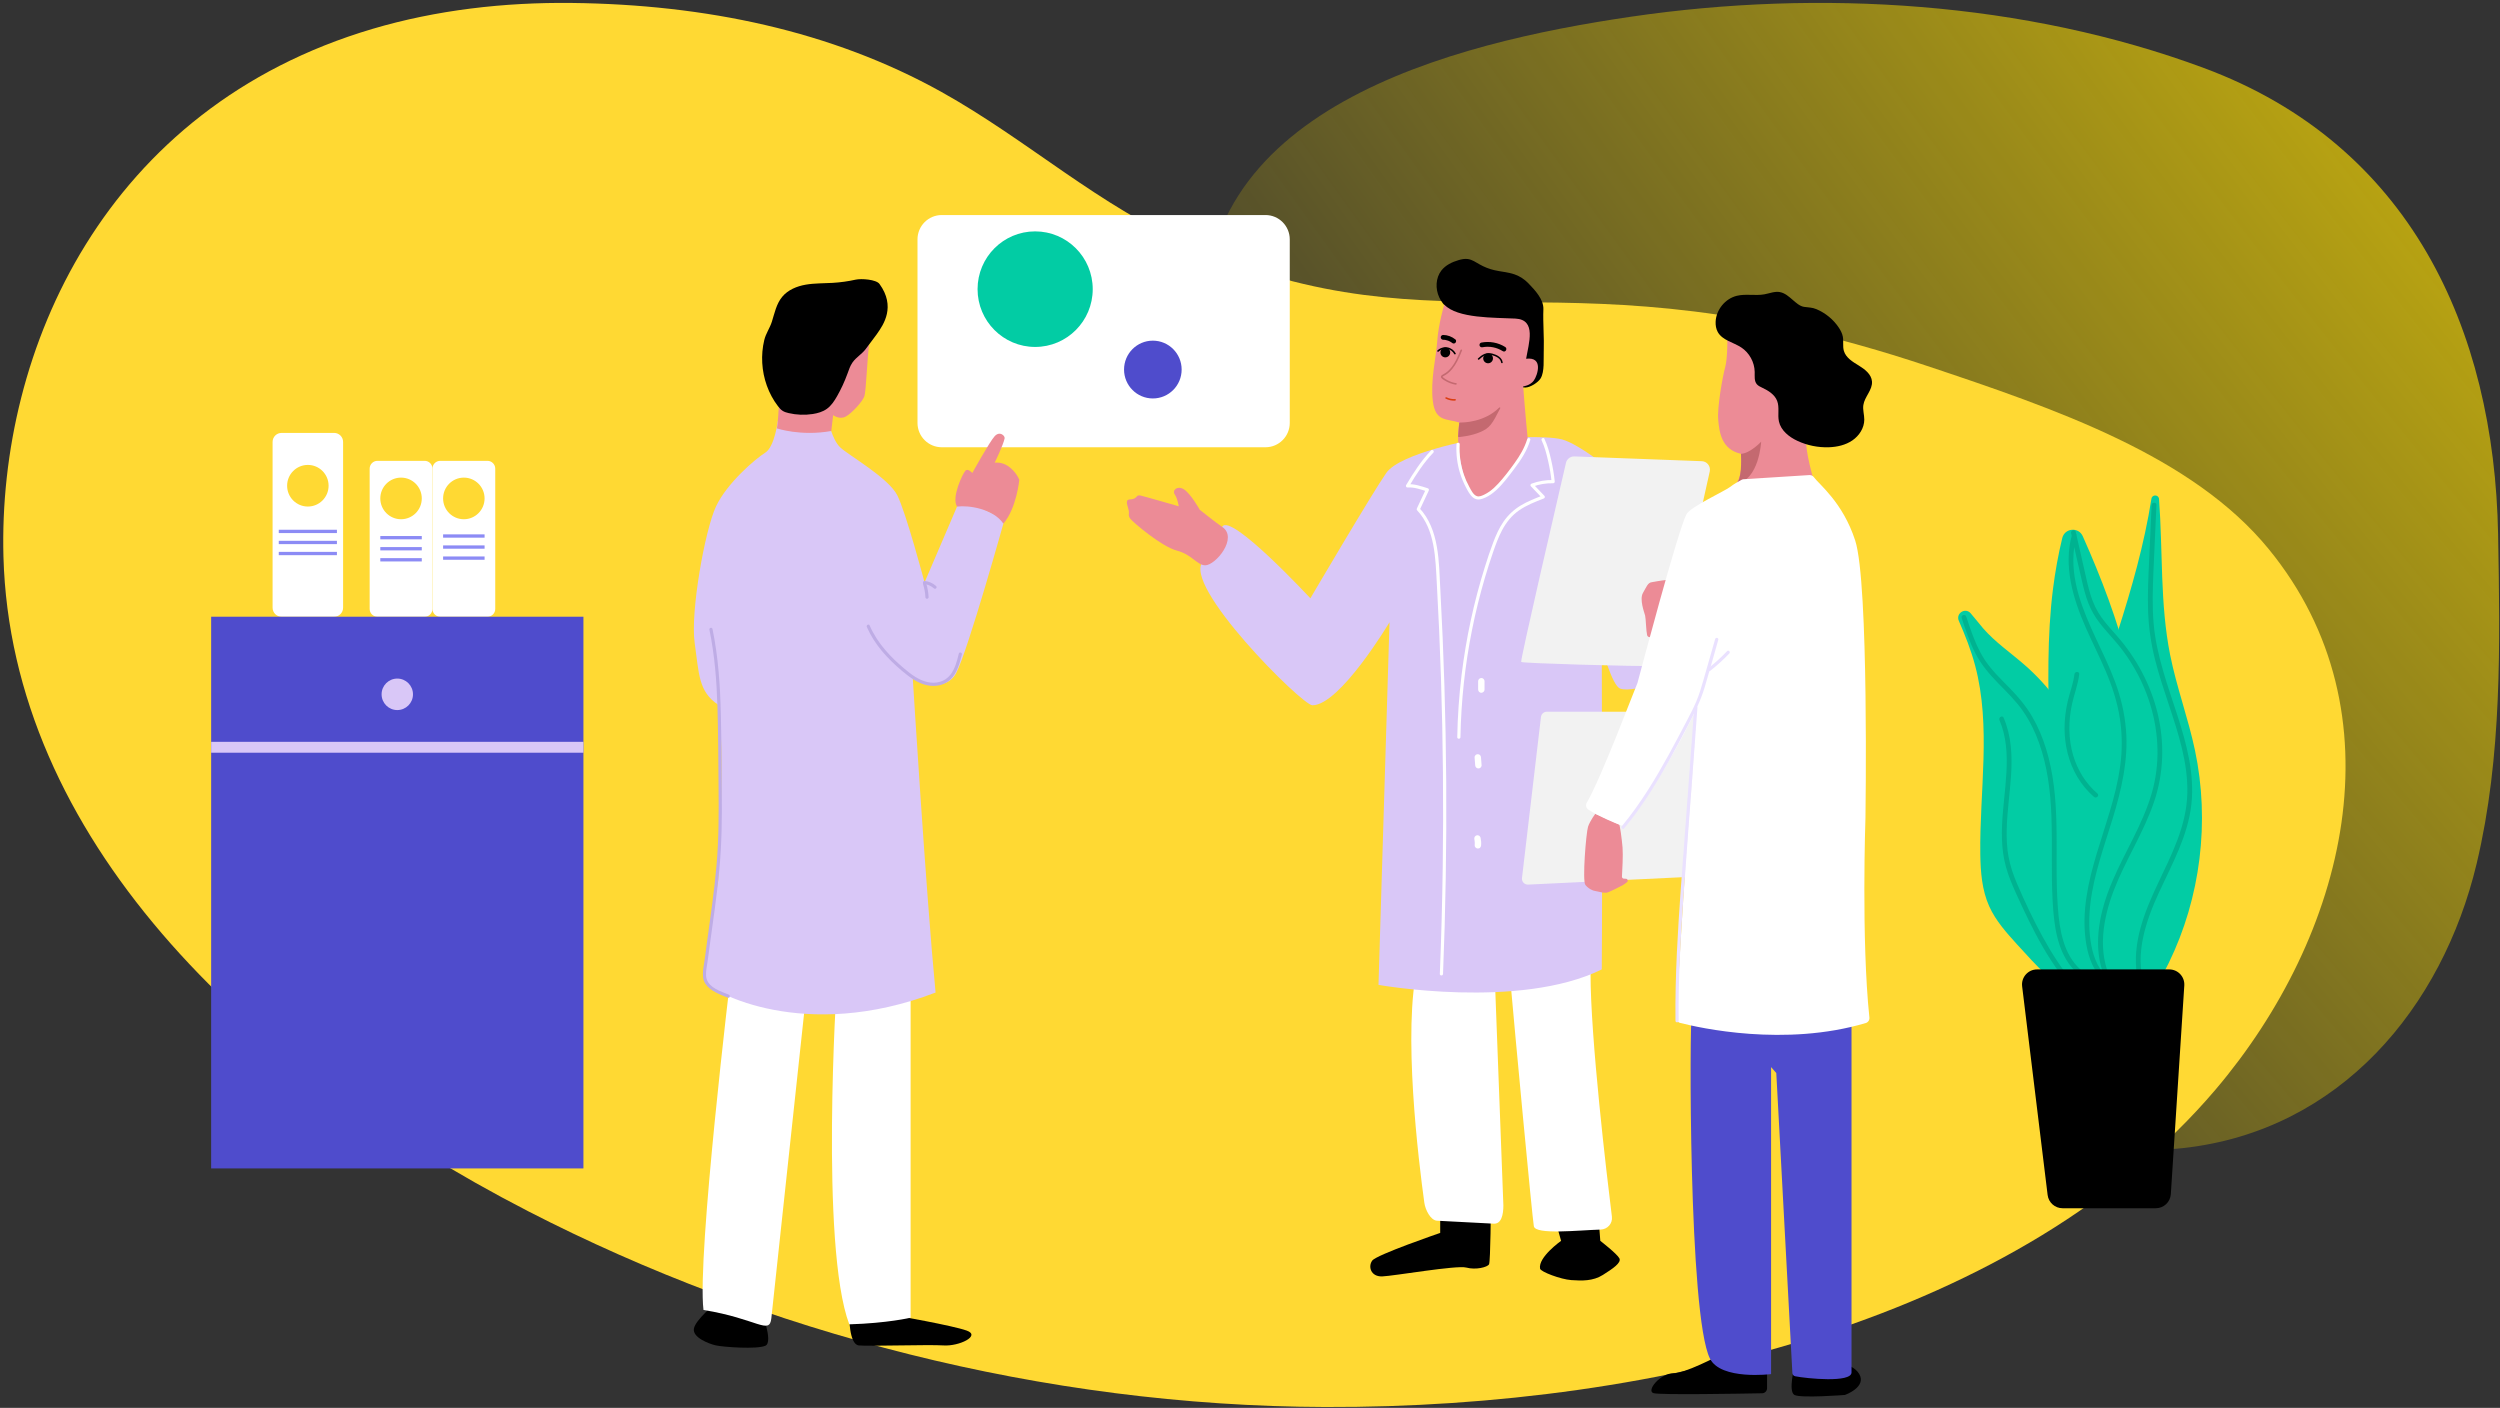
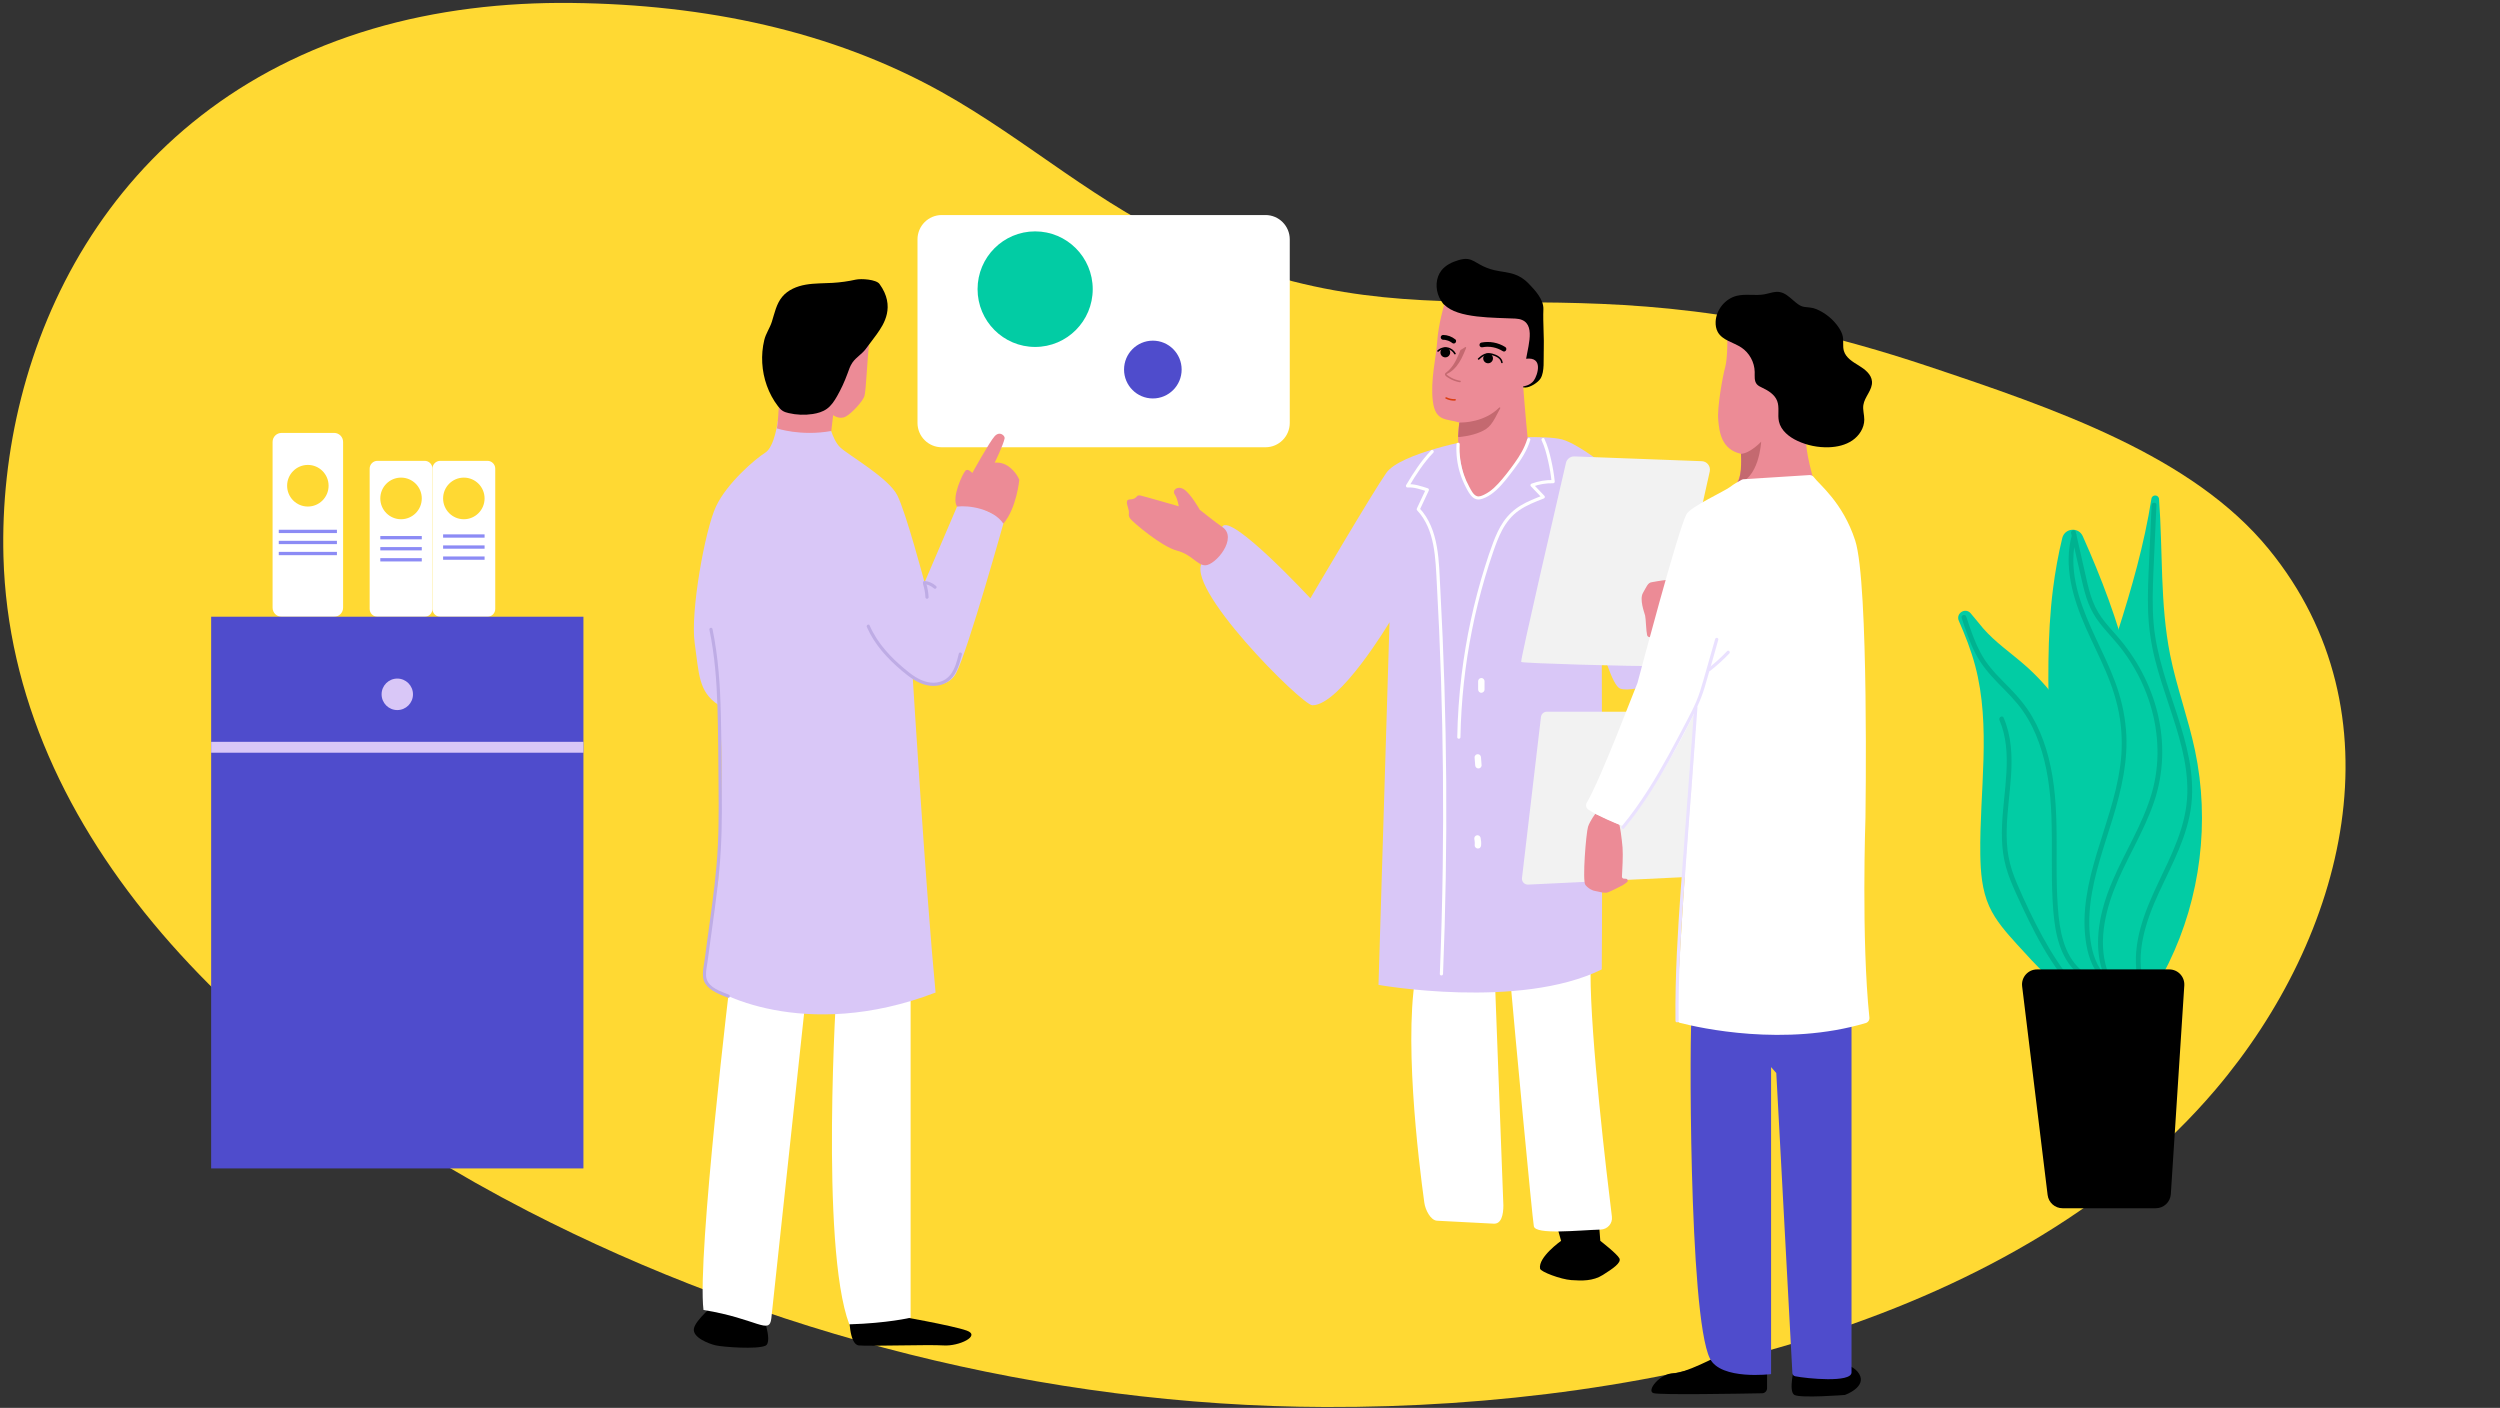
<svg xmlns="http://www.w3.org/2000/svg" fill="none" height="388" viewBox="0 0 689 388" width="689">
  <rect x="0" y="0" width="689" height="388" fill="#333333" stroke="none" />
-   <path d="m573.377 312.44c8.369 3.648 17.999 5.103 28.353 3.966 43.213-4.812 71.378-38.708 80.847-78.446 7.028-29.507 6.438-60.521 5.902-90.635-1.046-56.977-24.491-107.556-81.063-128.576-49.436-18.349-105.767-21.76-157.725-14.172-49.651 7.271-122.881 25.461-117.409 88.81 3.621 41.828 43.106 62.45 77.173 78.684 28.433 13.537 56.894 26.308 85.703 38.972 34.871 15.335 39.002 34.636 49.168 67.659 4.882 15.864 15.29 27.735 29.051 33.737z" fill="url(#a)" />
  <path d="m365.3 387.773c-77.799-.245-154.661-20.466-219.728-53.953-78.541-40.443-142.514-103.618-144.623-180.397-1.523-57.232 28.081-123.686 101.74-145.47 17.497-5.178 36.244-7.353 54.912-7.139 36.83.429 71.59 7.69 101.78 24.48 23.941 13.328 43.313 31.465 69.207 42.679 70.456 30.516 102.091-.613 202.23 32.783 35.815 11.949 73.503 24.908 94.476 50.614 36.869 45.13 21.364 106.498-14.724 148.962-53.194 62.594-153.216 87.748-245.231 87.441z" fill="#ffd933" />
  <path d="m197.222 359.196s-5.606 4.571-5.99 7.007c-.384 2.437 4.189 4.16 5.99 4.572 2.127.487 11.437 1.147 13.732.106 2.269-1.032-1.232-9.927-1.232-9.927l-12.496-1.763z" fill="#000" />
  <path d="m234.05 362.549s-.093 7.973 2.639 8.252c2.733.279 19.131-.279 23.382 0s10.324-2.662 6.378-4.084c-3.946-1.426-19.735-4.168-19.735-4.168h-12.66z" fill="#000" />
  <path d="m230.621 271.135s-4.675 72.216 3.434 93.85c10.537-.305 16.91-1.829 16.91-1.829v-95.068z" fill="#fff" />
  <path d="m201.472 268.088s-9.411 78.005-7.592 92.937c14.88 2.436 18.199 7.003 18.702 2.281 1.656-15.539 9.839-91.559 9.839-91.559l-20.949-3.655z" fill="#fff" />
-   <path d="m396.918 332.685v7.109s-17.51 5.993-18.724 7.619-.406 4.47 2.732 4.368c3.139-.102 20.548-3.15 23.179-2.437 2.63.714 5.87-.102 6.276-.912.407-.811.508-16.252.508-16.252l-13.966.509z" fill="#000" />
  <path d="m428.796 336.849 1.443 5.129s-6.4 4.518-5.795 7.668c.163.85 5.667 2.945 8.603 3.149 2.935.204 5.972.306 8.704-1.422 2.733-1.727 5.16-3.353 4.556-4.571-.605-1.218-5.262-4.824-5.262-4.824l-.508-6.551z" fill="#000" />
  <path d="m390.753 266.006c-4.29 17.709.252 54.346 1.792 65.465.265 1.918 1.669 4.784 3.448 4.956l15.551.811c2.268.222 2.785-2.547 2.785-5.019l-2.304-61.221c0-1.931 1.094-4.12-.636-4.585-6.087-1.634-19.59-4.739-20.636-.416z" fill="#fff" />
  <path d="m418.83 266.639c-1.607.266-2.737 1.746-2.595 3.398 1.169 13.337 6.042 65.5 6.493 67.919.45 2.418 12.359 1.085 18.384.917 1.885-.054 3.36-1.644 3.126-3.553-1.453-11.765-5.902-49.244-5.889-67.091 0-1.802-1.487-3.238-3.257-3.149-8.224.412-13.402 1.081-16.262 1.555z" fill="#fff" />
  <path d="m214.371 115.962s-.856 7.185-3.487 8.806c-2.631 1.626-10.527 8.337-13.564 14.831-3.037 6.498-7.085 29.045-5.871 37.576s1.011 13.408 6.48 17.063c2.026 10.157 0 48.553 0 48.553s-4.657 25.594-3.24 28.034c1.417 2.437 26.921 16.616 63.157 2.72-2.631-27.299-6.277-86.541-6.277-86.541s8.705 4.594 11.945-1.501c3.24-6.096 13.361-42.409 13.361-42.409l-12.148-5.737-9.918 23.158s-5.059-19.096-7.491-23.968c-2.428-4.877-13.564-11.132-15.789-13.285-2.225-2.152-3.24-7.304-3.24-7.304h-13.922z" fill="#d9c7f7" />
  <path d="m406.228 121.114s-20.31 3.725-24.159 9.209c-3.844 5.484-20.931 34.569-20.931 34.569s-22.115-23.858-24.309-19.677c-5.46 10.428-3.209 7.424-5.231 9.471-6.25 6.316 27.262 39.693 30.096 39.693 7.614 0 21.254-22.887 21.254-22.887l-3.037 99.945s38.866 6.905 61.537-4.266c.203-23.769 0-88.774 0-88.774s2.834 10.565 5.059 11.376c2.224.81 6.881-.612 6.881-.612l5.871-18.484s-4.251-32.425-9.314-36.527c-5.058-4.102-14.778-11.822-19.435-13.041-4.657-1.218-17.409-.341-17.409-.341l-6.882.341z" fill="#d9c7f7" />
  <path d="m426.294 196.146h41.93c.953 0 1.699.82 1.615 1.772l-3.774 42.321c-.071.81-.728 1.439-1.536 1.479l-43.382 2.078c-1.002.048-1.805-.82-1.686-1.817l5.231-44.393c.097-.819.79-1.435 1.611-1.435z" fill="#f2f2f2" />
  <path d="m348.767 59.264h-89.214c-3.696 0-6.692 3.006-6.692 6.715v50.573c0 3.708 2.996 6.715 6.692 6.715h89.214c3.695 0 6.691-3.007 6.691-6.715v-50.573c0-3.709-2.996-6.715-6.691-6.715z" fill="#fff" />
  <path d="m425.46 96.738c.136-3.646-.252-7.827-.102-11.477.115-2.707-2.269-5.258-4.158-7.202-1.046-1.076-2.331-1.927-3.748-2.427-1.809-.638-3.765-.735-5.632-1.178-1.404-.332-2.759-.864-4.012-1.573-1.051-.594-2.079-1.325-3.276-1.493-.852-.12-1.721.062-2.547.301-1.796.523-3.575 1.378-4.732 2.853-1.611 2.055-1.703 5.059-.595 7.424s3.27 4.12 5.663 5.156c1.969.855 4.096 1.271 6.122 1.971 3.006 1.036 5.977 2.928 7.103 5.909.979 2.591.392 5.497.79 8.239.163 1.134.56 2.33 1.5 2.981.742.509 1.691.589 2.592.576 1.328-.023 3.509-1.396 4.184-2.543 1.099-1.869.755-5.169.843-7.513z" fill="#000" />
  <path d="m476.069 92.473s.102 6.197-.609 8.735c-.711 2.538-2.225 11.069-1.925 14.422.301 3.354.808 8.226 6.277 9.444.711 5.892-1.315 8.226-1.315 8.226s14.169 4.47 21.66 0c-2.529-8.226-2.428-11.986-2.428-11.986s-14.981-31.995-21.66-28.846z" fill="#ec8b96" />
  <path d="m398.03 83.941s-1.62 5.484-1.925 10.055c-.304 4.571-1.924 10.768-1.214 16.557.711 5.79 3.845 4.775 7.288 5.892-1.483 7.65 2.295 20.956 4.86 20.925 3.439-.044 13.26-10.463 14.068-15.743-.711-7.007-1.316-15.136-1.316-15.136s1.925-.203 2.936-1.625 2.732-6.6-2.128-5.993c.711-4.266 2.936-10.768-2.935-11.07s-15.993 0-19.634-3.858z" fill="#ec8b96" />
  <path d="m336.831 145.216c-1.536-1.015-6.175-4.722-6.175-4.722s-2.534-4.554-4.454-5.688c-1.722-1.014-3.24.27-2.428 1.489.812 1.218 1.081 3.233 1.081 3.233s-9.733-2.804-10.527-2.963c-1.452-.288-.64.983-2.971 1.085-1.505.066-.45 1.953-.252 3.149.142.847-.286 1.188.389 2.136.675.947 8.638 7.72 12.818 8.801 4.185 1.085 5.624 4.044 7.827 4.062 2.886.022 9.19-7.614 4.692-10.582z" fill="#ec8b96" />
  <path d="m439.696 224.311c.067-.204-1.483 1.896-2.026 3.521-.538 1.626-1.62 14.963-.741 16.049.878 1.085 2.097 1.625 2.767 1.692.671.066 2.494.744 3.505.336 1.011-.407 3.443-1.625 4.048-1.962.265-.146.72-.483 1.148-.819.384-.302.194-.922-.296-.948l-.592-.031c-.291-.018-.516-.266-.498-.559.092-1.532.335-6.002.167-8.004-.203-2.436-.741-6.299-.944-6.365" fill="#ec8b96" />
  <path d="m274.145 127.515s2.375-4.913 2.732-6.702c.137-.687-1.315-2.135-2.732-.612-1.417 1.524-6.176 10.157-6.176 10.157s-1.213-1.421-1.924-.611c-.711.811-3.898 7.331-2.282 9.869 3.138-.407 9.923.541 12.774 4.687 3.642-4.217 4.383-12.062 4.383-12.062s-.838-2.277-3.138-3.814c-1.823-1.218-3.642-.912-3.642-.912z" fill="#ec8b96" />
  <path d="m239.526 95.112s-4.961 1.728-7.084 4.571c-2.128 2.843-3.947 12.491-5.161 12.491-1.213 0-7.993 2.436-12.65 0-.203 4.164-.508 5.891-.508 5.891s6.577 2.233 14.982.714c.304-2.844.507-4.368.507-4.368s1.722 1.32 3.443.408c1.722-.913 4.657-4.164 5.16-5.586s.808-11.07 1.316-14.117z" fill="#ec8b96" />
  <path d="m490.523 80.49c-1.425-.248-2.842.368-4.268.625-2.503.452-5.125-.199-7.597.408-3.196.784-5.689 3.845-5.831 7.141-.039.975.115 1.98.583 2.83 1.271 2.303 4.29 2.822 6.484 4.266 2.225 1.462 3.655 4.071 3.699 6.742.018 1.169-.167 2.489.583 3.384.384.456.949.709 1.483.966 1.704.802 3.456 1.882 4.127 3.65.676 1.772.084 3.783.481 5.639.543 2.511 2.799 4.292 5.125 5.373 2.693 1.249 5.677 1.851 8.643 1.75 2.278-.08 4.595-.598 6.48-1.888 1.885-1.289 3.271-3.428 3.28-5.714.004-1.346-.451-2.688-.261-4.017.336-2.317 2.56-4.173 2.384-6.507-.146-1.976-1.951-3.362-3.637-4.395-1.687-1.027-3.576-2.157-4.119-4.061-.357-1.258-.04-2.613-.278-3.898-.168-.881-.591-1.697-1.081-2.445-1.501-2.281-3.704-4.08-6.211-5.138-1.196-.505-2.176-.443-3.39-.629-1.214-.186-2.229-1.152-3.125-1.918-1.051-.899-2.154-1.914-3.567-2.157z" fill="#000" />
  <path d="m241.721 91.999c-.733 1.036-2.362 3.14-3.112 4.164-1.02 1.395-2.627 2.281-3.629 3.69-.679.953-1.041 2.091-1.439 3.19-.772 2.126-1.726 4.181-2.842 6.148-.751 1.316-1.603 2.627-2.839 3.504-1.13.806-2.502 1.196-3.871 1.408-2.211.341-4.485.253-6.661-.261-.569-.133-1.143-.301-1.637-.62-.521-.332-.927-.815-1.303-1.307-2.599-3.397-4.069-7.614-4.312-11.88-.119-2.113.057-4.244.552-6.299.441-1.852 1.54-3.296 2.105-5.09.742-2.348 1.232-4.895 2.838-6.839 1.585-1.923 4.044-2.928 6.489-3.353 2.45-.425 4.953-.345 7.434-.496 2.136-.129 4.259-.425 6.347-.89 1.51-.337 5.637-.066 6.546 1.187 4.52 6.228 1.148 11.171-.675 13.745z" fill="#000" />
  <path d="m566.85 244.128c-1.117-11.193 1.593-22.404 4.807-33.182 7.287-24.464 17.329-48.384 21.276-73.5.194-1.24 2.004-1.165 2.096.084 1.069 14.326.247 28.859 3.059 42.945 1.775 8.882 4.966 17.422 6.842 26.281 4.158 19.627 1.567 40.633-7.23 58.652-1.611 3.305-3.58 6.671-6.78 8.47-14.571 8.203-23.13-20.301-24.07-29.75z" fill="#02cca4" />
  <path d="m558.066 183.328c-3.862-3.389-8.17-6.304-11.538-10.184-1.148-1.324-2.247-2.795-3.43-4.137-1.474-1.675-4.145.04-3.249 2.086 1.761 4.013 3.364 8.089 4.494 12.323 4.484 16.81 1.191 34.591 1.43 51.99.066 4.891.446 9.9 2.45 14.361 1.796 4 4.785 7.313 7.724 10.56 5.205 5.741 10.519 11.57 17.224 15.437 1.236.713 2.618 1.373 4.026 1.161 1.633-.244 2.869-1.595 3.805-2.964 3.8-5.559 4.922-12.478 5.853-19.153 1.452-10.423 2.525-21.718-2.671-30.861-3.76-6.613-7.486-12.39-10.545-19.375-3.544-8.097-8.93-15.424-15.564-21.24z" fill="#02cca4" />
  <path d="m568.358 148.294c.679-2.791 4.489-3.132 5.654-.514 5.134 11.526 9.654 23.335 12.669 35.583 1.884 7.659 3.112 16.013-.093 23.215-2.066 4.647-5.844 8.386-10.153 11.07-4.665 2.91-10.783 2.999-12.531-3.282-1.024-3.69.9-8.164.834-11.996-.234-13.421-.627-26.772 1.077-40.132.6-4.691 1.426-9.351 2.543-13.944z" fill="#02cca4" />
  <path d="m92.094 119.312h-14.5c-1.364 0-2.467 1.107-2.467 2.476v45.704c0 1.369 1.103 2.476 2.467 2.476h14.496c1.364 0 2.467-1.107 2.467-2.476v-45.704c0-1.369-1.104-2.476-2.467-2.476zm-7.248 20.291c-3.156 0-5.716-2.569-5.716-5.736s2.56-5.736 5.716-5.736 5.716 2.569 5.716 5.736-2.56 5.736-5.716 5.736z" fill="#fff" />
  <path d="m117.037 127.006h-13.017c-1.183 0-2.145.966-2.145 2.153v38.661c0 1.187.962 2.153 2.145 2.153h13.017c1.183 0 2.146-.966 2.146-2.153v-38.661c0-1.187-.963-2.153-2.146-2.153zm-6.51 16.097c-3.156 0-5.717-2.569-5.717-5.736s2.561-5.737 5.717-5.737 5.716 2.57 5.716 5.737-2.56 5.736-5.716 5.736z" fill="#fff" />
  <path d="m134.345 127.006h-13.018c-1.183 0-2.145.966-2.145 2.153v38.661c0 1.187.962 2.153 2.145 2.153h13.018c1.183 0 2.145-.966 2.145-2.153v-38.661c0-1.187-.962-2.153-2.145-2.153zm-6.511 16.097c-3.156 0-5.716-2.569-5.716-5.736s2.56-5.737 5.716-5.737 5.716 2.57 5.716 5.737-2.56 5.736-5.716 5.736z" fill="#fff" />
  <path d="m92.857 146h-16.028v.913h16.028z" fill="#8c8bf5" />
  <path d="m92.857 149.047h-16.028v.912h16.028z" fill="#8c8bf5" />
  <path d="m92.857 152.095h-16.028v.912h16.028z" fill="#8c8bf5" />
  <path d="m116.244 147.727h-11.432v.912h11.432z" fill="#8c8bf5" />
  <path d="m116.244 150.774h-11.432v.913h11.432z" fill="#8c8bf5" />
  <path d="m116.244 153.822h-11.432v.913h11.432z" fill="#8c8bf5" />
  <path d="m133.551 147.271h-11.432v.912h11.432z" fill="#8c8bf5" />
  <path d="m133.551 150.313h-11.432v.913h11.432z" fill="#8c8bf5" />
  <path d="m485.378 121.726s-3.001 3.207-5.566 3.353c.11 1.625.207 7.264-1.315 8.226 6.343-.948 6.881-11.579 6.881-11.579z" fill="#c46970" />
  <path d="m133.551 153.361h-11.432v.913h11.432z" fill="#8c8bf5" />
  <path d="m160.791 169.968h-102.597v152.05h102.597z" fill="#4f4ccc" />
  <path d="m58.194 205.949h102.597" stroke="#d9c7f7" stroke-miterlimit="10" stroke-width="3" />
  <path d="m109.493 195.695c2.389 0 4.326-1.944 4.326-4.341 0-2.398-1.937-4.341-4.326-4.341s-4.326 1.943-4.326 4.341c0 2.397 1.937 4.341 4.326 4.341z" fill="#d9c7f7" />
  <path d="m285.286 95.617c8.764 0 15.869-7.13 15.869-15.924s-7.105-15.924-15.869-15.924-15.869 7.13-15.869 15.924 7.105 15.924 15.869 15.924z" fill="#02cca4" />
  <path d="m317.725 109.815c4.383 0 7.936-3.566 7.936-7.965 0-4.399-3.553-7.964-7.936-7.964-4.384 0-7.937 3.566-7.937 7.964 0 4.399 3.553 7.965 7.937 7.965z" fill="#4f4ccc" />
  <path d="m433.927 125.791 35.092 1.312c1.457.053 2.503 1.421 2.185 2.843l-11.539 51.796c-.233 1.054-1.156 1.811-2.237 1.825-7.831.11-37.874-.771-38.191-1.126-.318-.354 10.046-44.933 12.333-54.851.251-1.09 1.24-1.847 2.357-1.803z" fill="#f2f2f2" />
  <path d="m475.917 372.76c-.296-.049-.596 0-.861.141-1.973 1.05-10.646 5.573-13.869 5.573-3.641 0-7.592 4.877-5.464 5.484 1.849.531 24.162.137 29.927.026.751-.013 1.351-.629 1.351-1.386v-6.906c0-.682-.494-1.263-1.165-1.369l-9.919-1.572z" fill="#000" />
  <path d="m494.546 376.671s-1.765 6.83 0 7.778c1.766.948 13.909 0 13.909 0s6.074-2.135 3.947-5.772c-2.128-3.636-9.094-3.335-9.094-3.335z" fill="#000" />
  <path d="m463.652 160.457c.19.195.472 13.883-.675 14.016-.203.022-5.196.137-5.937.54-.742.403-2.834 1.152-3.104 0-.269-1.152-.335-4.536-.538-5.351s-1.62-4.469-.609-6.228 1.351-2.844 2.428-2.981 6.956-1.511 8.435 0z" fill="#ec8b96" />
  <path d="m466.252 279.574c-.609 1.315-.944 82.979 5.015 94.864 3.01 6.002 16.844 4.266 16.844 4.266v-84.615l1.435 1.635 4.436 82.705c.035.43.344.784.768.868 3.129.629 15.529 1.874 15.529-1.054v-98.669c0-8.74-44.031 0-44.031 0z" fill="#4f4ccc" />
  <path d="m480.574 132.064c-.207.013-.406.071-.587.168-.631.346-2.189 1.183-3.244 2.02-1.28 1.014-10.929 5.484-11.945 7.451-2.48 4.815-12.849 44.092-13.494 46.453-.017.066-.039.128-.07.195-.759 1.71-9.963 26.143-13.922 32.876-.393.665-.181 1.515.472 1.931 3.085 1.958 7.213 3.637 9.111 4.364.604.23 1.289.026 1.664-.505 2.405-3.416 9.967-13.258 18.601-30.861.666-1.36-.896 19.778-1.024 21.284-2.048 23.654-3.699 55.197-4.172 63.006-.039.683.402 1.294 1.06 1.462 5.359 1.378 28.868 6.676 51.186.04.649-.195 1.072-.833.997-1.51-2.26-21.413-1.085-55.105-1.085-55.105s.975-64.689-2.834-76.379c-3.443-10.565-9.928-15.424-11.38-17.439-.287-.395-.75-.612-1.236-.585l-18.098 1.143z" fill="#fff" />
  <path d="m394.403 124.139c-2.723 2.835-4.877 6.18-6.877 9.551-.159.27.04.695.38.664 1.788-.146 3.677.545 5.359 1.076l-.265-.651-2.503 5.338c-.088.186-.075.385.071.536 4.97 5.315 5.036 13.293 5.416 20.132.485 8.674.865 17.351 1.147 26.033.565 17.364.724 34.737.486 52.11-.137 9.829-.402 19.658-.799 29.483-.022.572.861.567.883 0 .706-17.643 1.002-35.304.878-52.964-.123-17.657-.662-35.313-1.62-52.947-.41-7.575-.243-16.563-5.769-22.476l.071.536 2.502-5.338c.124-.261.027-.558-.264-.651-1.753-.554-3.73-1.262-5.593-1.107l.38.664c1.959-3.309 4.065-6.591 6.735-9.368.393-.412-.229-1.037-.622-.625z" fill="#fff" />
  <path d="m424.879 121.375c.825 1.759 1.328 3.686 1.761 5.573.432 1.887.781 3.84.971 5.789l.441-.443c-2.03-.044-4.039.293-5.945.993-.309.115-.437.487-.195.739l3.108 3.247.194-.739c-2.097.81-4.207 1.625-6.136 2.795-1.867 1.134-3.447 2.609-4.692 4.411-1.244 1.803-2.092 3.735-2.851 5.728-.857 2.246-1.603 4.536-2.322 6.83-3.033 9.67-5.165 19.615-6.396 29.674-.698 5.706-1.095 11.446-1.201 17.196-.009.571.874.571.883 0 .181-9.914 1.245-19.809 3.187-29.532.976-4.882 2.172-9.714 3.58-14.489.693-2.353 1.443-4.691 2.242-7.008.711-2.06 1.457-4.115 2.481-6.042 1.148-2.153 2.657-4.057 4.675-5.448 2.017-1.391 4.44-2.357 6.78-3.256.304-.12.441-.483.194-.74l-3.108-3.247-.194.74c1.836-.678 3.752-1.006 5.712-.961.221.004.463-.208.441-.443-.198-2.025-.551-4.04-1.002-6.024-.45-1.985-.988-3.952-1.849-5.786-.243-.513-1.002-.066-.764.448z" fill="#fff" />
  <path d="m401.413 122.439c-.15 2.698.181 5.417.984 8 .407 1.306.936 2.578 1.567 3.787.539 1.023 1.139 2.219 2.066 2.941 1.051.82 2.251.47 3.359-.04 1.108-.509 2.044-1.204 2.923-1.997 1.889-1.706 3.425-3.819 4.961-5.839 1.858-2.449 3.571-5.049 4.476-8.017.168-.545-.684-.78-.852-.235-.733 2.397-2.026 4.554-3.478 6.578-1.453 2.024-2.874 3.894-4.494 5.657-.759.824-1.576 1.603-2.494 2.241-.424.292-.865.554-1.329.78-.587.283-1.364.66-2.026.456-1.041-.319-1.686-1.75-2.167-2.631-.591-1.077-1.086-2.206-1.483-3.367-.909-2.671-1.289-5.488-1.13-8.305.031-.572-.852-.567-.883 0z" fill="#fff" />
  <path d="m407.373 187.744v2.304c0 .465.406.908.882.885.477-.022.883-.389.883-.885v-2.304c0-.465-.406-.908-.883-.886-.476.022-.882.39-.882.886z" fill="#fff" />
  <path d="m406.396 208.736.167 2.166c.018.239.084.452.261.625.154.155.406.27.622.261.217-.009.464-.084.623-.261.159-.178.278-.395.26-.625l-.168-2.166c-.017-.239-.083-.452-.26-.625-.155-.155-.406-.27-.622-.261-.217.009-.464.084-.623.261-.159.178-.278.395-.26.625z" fill="#fff" />
  <path d="m406.329 231.313c.04.177.07.359.097.541l-.031-.235c.057.452.066.904.031 1.355-.018.213.11.479.26.625s.407.27.623.261.463-.084.622-.261.239-.381.261-.625c.061-.713 0-1.435-.155-2.13-.048-.213-.225-.421-.406-.532s-.468-.159-.68-.088c-.212.07-.419.203-.529.407-.115.217-.142.443-.089.682z" fill="#fff" />
  <path d="m238.905 172.808c2.083 4.797 5.694 8.717 9.645 12.048 2.021 1.705 4.237 3.415 6.877 3.987 2.339.509 4.855.079 6.595-1.657 1.739-1.736 2.493-4.407 3.076-6.808.133-.554-.715-.789-.852-.235-.49 2.02-1.028 4.182-2.335 5.843-1.514 1.918-3.924 2.502-6.25 2.002-2.485-.536-4.578-2.153-6.489-3.761s-3.584-3.203-5.147-5.023c-1.77-2.064-3.275-4.346-4.361-6.844-.225-.523-.989-.071-.764.448z" fill="#beace5" />
  <path d="m254.406 161.042c.366 1.152.582 2.339.635 3.544.009.239.195.443.442.443.229 0 .45-.204.441-.443-.057-1.285-.278-2.556-.666-3.783-.173-.541-1.024-.31-.852.235z" fill="#beace5" />
  <path d="m254.808 160.998s.181.022.119.013c.062.009.128.018.19.031.123.022.251.053.371.084.119.031.242.071.366.111.062.022.119.044.181.066.031.014.057.022.088.036-.031-.014-.022-.009.027.013.463.217.874.478 1.222.793.177.159.451.173.623 0 .163-.164.176-.465 0-.625-.887-.806-1.995-1.293-3.187-1.408-.23-.022-.45.221-.442.443.014.261.195.421.442.443z" fill="#beace5" />
  <path d="m195.517 173.565c1.457 7.021 1.995 14.183 2.216 21.337s.221 14.472.296 21.705c.075 7.234.084 14.711-.57 22.055-.653 7.344-1.721 14.502-2.71 21.74-.225 1.657-.415 3.318-.68 4.966-.216 1.333-.476 2.72-.286 4.075.366 2.574 2.935 3.907 5.085 4.815.578.244 1.16.474 1.739.709.525.213.755-.642.234-.855-2.11-.859-5.306-1.812-6.074-4.27-.393-1.258-.088-2.733.115-4 .26-1.621.454-3.256.675-4.881.958-7.026 2.004-14.047 2.679-21.107.689-7.23.768-14.454.693-21.71s-.084-14.21-.26-21.315c-.19-7.876-.698-15.774-2.304-23.499-.115-.558-.967-.323-.852.235z" fill="#beace5" />
  <path d="m472.702 176.099c-1.099 3.854-2.198 7.707-3.302 11.557-.547 1.913-1.121 3.818-1.898 5.652s-1.611 3.428-2.49 5.103c-3.407 6.498-6.819 13.01-10.761 19.207-2.22 3.49-4.613 6.87-7.252 10.059-.362.434.26 1.068.622.625 4.714-5.701 8.652-11.987 12.253-18.441 1.797-3.22 3.518-6.48 5.236-9.74 1.805-3.442 3.531-6.853 4.661-10.583 1.324-4.381 2.529-8.801 3.787-13.204.159-.55-.693-.784-.852-.235z" fill="#eae1ff" />
  <path d="m471.38 184.847c1.854-1.462 3.597-3.052 5.226-4.758.393-.411-.229-1.04-.622-.624-1.629 1.71-3.373 3.3-5.227 4.757-.189.146-.154.47 0 .625.186.186.437.146.623 0z" fill="#eae1ff" />
  <path d="m466.93 195.058-2.498 33.7c-.83 11.207-1.744 22.418-2.278 33.647-.3 6.303-.463 12.616-.397 18.923.004.572.887.572.883 0-.115-11.233.503-22.453 1.289-33.651.785-11.229 1.65-22.45 2.48-33.674l1.404-18.941c.044-.567-.839-.567-.883 0z" fill="#eae1ff" />
  <path d="m402.341 116.445c1.024.018 6.78-.062 10.85-4.124.136-.137.361.031.273.204-2.26 4.42-2.869 5.422-5.513 6.555-2.419 1.041-5.156 1.312-5.906 1.374-.106.009-.19-.08-.181-.186l.304-3.659c.009-.089.084-.16.173-.16z" fill="#c46970" />
-   <path d="m402.516 96.455c-.755 1.865-1.541 3.787-2.927 5.284-.309.337-.649.652-1.015.922s-.741.438-1.112.673c-.296.186-.481.51-.234.824.247.315.697.567 1.037.775.896.554 1.903.922 2.94 1.094.278.045.397-.381.119-.425-.865-.146-1.699-.421-2.472-.842-.388-.212-.763-.456-1.112-.73-.075-.062-.199-.138-.15-.231.031-.066.167-.115.225-.146.185-.097.366-.195.547-.301 1.452-.904 2.499-2.321 3.28-3.823.499-.952.9-1.954 1.306-2.946.106-.266-.317-.377-.423-.12z" fill="#c46970" />
+   <path d="m402.516 96.455c-.755 1.865-1.541 3.787-2.927 5.284-.309.337-.649.652-1.015.922c-.296.186-.481.51-.234.824.247.315.697.567 1.037.775.896.554 1.903.922 2.94 1.094.278.045.397-.381.119-.425-.865-.146-1.699-.421-2.472-.842-.388-.212-.763-.456-1.112-.73-.075-.062-.199-.138-.15-.231.031-.066.167-.115.225-.146.185-.097.366-.195.547-.301 1.452-.904 2.499-2.321 3.28-3.823.499-.952.9-1.954 1.306-2.946.106-.266-.317-.377-.423-.12z" fill="#c46970" />
  <path d="m398.433 109.867c.799.408 1.691.602 2.587.554.282-.018.282-.461 0-.443-.817.044-1.633-.12-2.362-.492-.251-.128-.476.253-.22.381z" fill="#da3d10" />
  <path d="m408.582 95.701c1.924-.372 3.937.04 5.592 1.081.724.456 1.391-.691.667-1.147-1.964-1.24-4.344-1.657-6.613-1.214-.353.066-.551.492-.463.82.102.368.463.531.817.465z" fill="#000" />
  <path d="m401.104 93.544c-.972-.771-2.137-1.218-3.377-1.231-.345 0-.68.31-.662.664.017.354.291.66.662.664.132 0 .26.009.393.018.039 0 .256.004.066.004.048 0 .097.013.145.022.252.044.495.111.738.195.053.018.106.04.163.062.031.013.062.022.093.035-.084-.035-.089-.04-.022-.009.11.053.22.106.331.164.11.058.212.124.317.19.053.035.111.075.164.111.026.018.053.04.079.058-.07-.053-.075-.058-.017-.013.141.115.278.195.467.195.164 0 .358-.071.468-.195.221-.239.292-.709 0-.939z" fill="#000" />
  <path d="m407.655 99.086c.459-.421.944-.837 1.518-1.094.618-.279 1.298-.288 1.951-.128.98.239 2.45.859 2.574 2.029.031.279.472.284.441 0-.145-1.373-1.611-2.113-2.798-2.432-.729-.195-1.501-.213-2.207.075-.707.288-1.25.749-1.788 1.24-.212.19.101.505.313.315z" fill="#000" />
  <path d="m396.472 96.902c.631-.598 1.545-.895 2.401-.731s1.519.678 1.925 1.404c.136.248.521.027.379-.221-.463-.837-1.306-1.462-2.255-1.621-1.002-.168-2.026.16-2.764.855-.207.195.106.509.314.315z" fill="#000" />
  <path d="m410.118 100.118c.743 0 1.346-.605 1.346-1.351 0-.746-.603-1.351-1.346-1.351-.744 0-1.347.605-1.347 1.351 0 .746.603 1.351 1.347 1.351z" fill="#000" />
  <path d="m398.326 98.492c.743 0 1.346-.605 1.346-1.351 0-.746-.603-1.351-1.346-1.351-.744 0-1.347.605-1.347 1.351 0 .746.603 1.351 1.347 1.351z" fill="#000" />
  <path d="m540.634 170.314c1.099 3.362 2.216 6.751 3.862 9.891 1.611 3.074 3.836 5.675 6.246 8.142s4.86 4.828 6.811 7.663 3.306 5.643 4.405 8.717c2.305 6.437 3.148 13.276 3.408 20.08.305 7.911-.106 15.836.353 23.742.362 6.206 1.113 13.037 5.2 18.011.477.58 1.002 1.121 1.563 1.621.635.567 1.576-.367.935-.939-4.723-4.221-5.804-10.936-6.259-16.947-.591-7.827-.216-15.681-.41-23.521-.168-6.849-.808-13.75-2.825-20.323-.958-3.119-2.221-6.158-3.871-8.975-1.7-2.901-3.836-5.439-6.176-7.836-2.339-2.396-4.86-4.77-6.753-7.601-1.894-2.83-3.254-6.246-4.384-9.577-.282-.832-.556-1.67-.829-2.507-.274-.837-1.545-.461-1.276.355z" fill="#00b290" />
  <path d="m571.043 147.35c-2.423 8.643.279 17.608 3.761 25.546 1.784 4.066 3.801 8.026 5.544 12.11 1.784 4.182 3.196 8.505 3.889 13.01.684 4.434.68 8.966.049 13.4-.583 4.101-1.616 8.123-2.785 12.092-2.313 7.836-5.249 15.562-6.467 23.677-.592 3.929-.759 7.911-.234 11.858.494 3.676 1.562 7.508 4.149 10.285.605.651 1.293 1.214 2.035 1.692.592.381 1.187-.35.905-.908-3.942-7.783-2.3-17.005.702-24.806 3.213-8.336 8.214-15.866 11.079-24.354 2.653-7.858 2.922-16.256.98-24.309-1.907-7.916-5.818-15.207-11.159-21.32-1.478-1.696-3.032-3.34-4.334-5.182-1.303-1.843-2.252-3.836-2.936-5.98-.693-2.171-1.165-4.408-1.668-6.627l-1.673-7.384-.808-3.57c-.19-.833-1.465-.483-1.276.354 1.086 4.797 2.115 9.617 3.276 14.401.529 2.188 1.165 4.358 2.132 6.4.966 2.042 2.242 3.752 3.646 5.427 1.403 1.674 2.935 3.286 4.312 5.009 1.267 1.586 2.428 3.256 3.483 4.993 2.128 3.49 3.818 7.242 5.006 11.158 2.383 7.858 2.674 16.283.397 24.199-2.503 8.695-7.509 16.34-11 24.624-3.231 7.667-5.332 16.713-2.503 24.836.336.962.737 1.901 1.201 2.809l.905-.908c-3.108-2.011-4.565-5.683-5.253-9.187-.764-3.885-.746-7.898-.274-11.818.967-7.996 3.796-15.632 6.131-23.296 2.432-7.977 4.37-16.168 3.655-24.571-.379-4.478-1.412-8.854-2.979-13.062-1.567-4.209-3.421-7.983-5.262-11.916-3.637-7.787-7.226-16.363-6.025-25.16.145-1.072.375-2.126.666-3.167.23-.824-1.046-1.179-1.275-.355z" fill="#00b290" />
  <path d="m590.92 271.41c-2.604-8.638.508-17.679 4.132-25.528s7.958-15.57 8.903-24.296c.905-8.354-1.346-16.616-3.889-24.491-2.542-7.876-5.756-16.447-6.515-25.138-.419-4.798-.269-9.621-.062-14.428.208-4.806.437-9.758.658-14.639l.168-3.699c.039-.855-1.285-.855-1.325 0l-.666 14.799c-.216 4.82-.486 9.643-.309 14.472.163 4.518.816 8.965 1.92 13.346 1.046 4.142 2.401 8.195 3.743 12.248 2.644 7.982 5.39 16.212 5.147 24.73-.252 8.877-4.343 16.775-8.06 24.62-3.69 7.787-7.155 16.367-5.836 25.165.164 1.085.411 2.152.724 3.198.248.815 1.523.469 1.276-.355z" fill="#00b290" />
  <path d="m551.059 198.482c1.924 4.496 2.176 9.448 1.92 14.272-.261 4.988-1.033 9.935-1.223 14.928-.093 2.458-.035 4.925.291 7.366.353 2.636 1.086 5.165 2.066 7.628s2.15 4.97 3.297 7.419c1.148 2.45 2.274 4.762 3.501 7.092 2.75 5.223 5.893 10.246 9.706 14.755.552.651 1.484-.292.936-.939-3.399-4.018-6.241-8.474-8.753-13.094s-4.767-9.377-6.833-14.201c-1.068-2.494-1.973-5.063-2.445-7.748-.429-2.423-.526-4.894-.468-7.353.11-4.965.865-9.886 1.192-14.839.357-5.417.119-10.91-2.044-15.96-.336-.784-1.479-.106-1.143.669z" fill="#00b290" />
-   <path d="m571.712 185.821c-.295 2.547-1.271 4.957-1.845 7.442-.573 2.485-.882 4.997-.874 7.526.014 4.633 1.13 9.267 3.483 13.271 1.232 2.091 2.79 3.987 4.63 5.568.645.554 1.585-.381.936-.939-3.191-2.738-5.451-6.419-6.656-10.441-1.386-4.637-1.351-9.621-.309-14.325.605-2.72 1.637-5.324 1.964-8.102.097-.846-1.227-.841-1.324 0z" fill="#00b290" />
  <path d="m594.145 332.99h-25.707c-2.093 0-3.858-1.568-4.114-3.654l-7.023-57.501c-.305-2.48 1.624-4.664 4.114-4.664h36.443c2.392 0 4.29 2.029 4.136 4.429l-3.713 57.501c-.141 2.188-1.951 3.889-4.136 3.889z" fill="#000" />
  <radialGradient id="a" cx="0" cy="0" gradientTransform="matrix(-436.097 336.786 -1150.493 -1489.746 802.194 -78.526)" gradientUnits="userSpaceOnUse" r="1">
    <stop offset="0" stop-color="#ffdf00" />
    <stop offset="1" stop-color="#ffdf00" stop-opacity="0" />
  </radialGradient>
</svg>